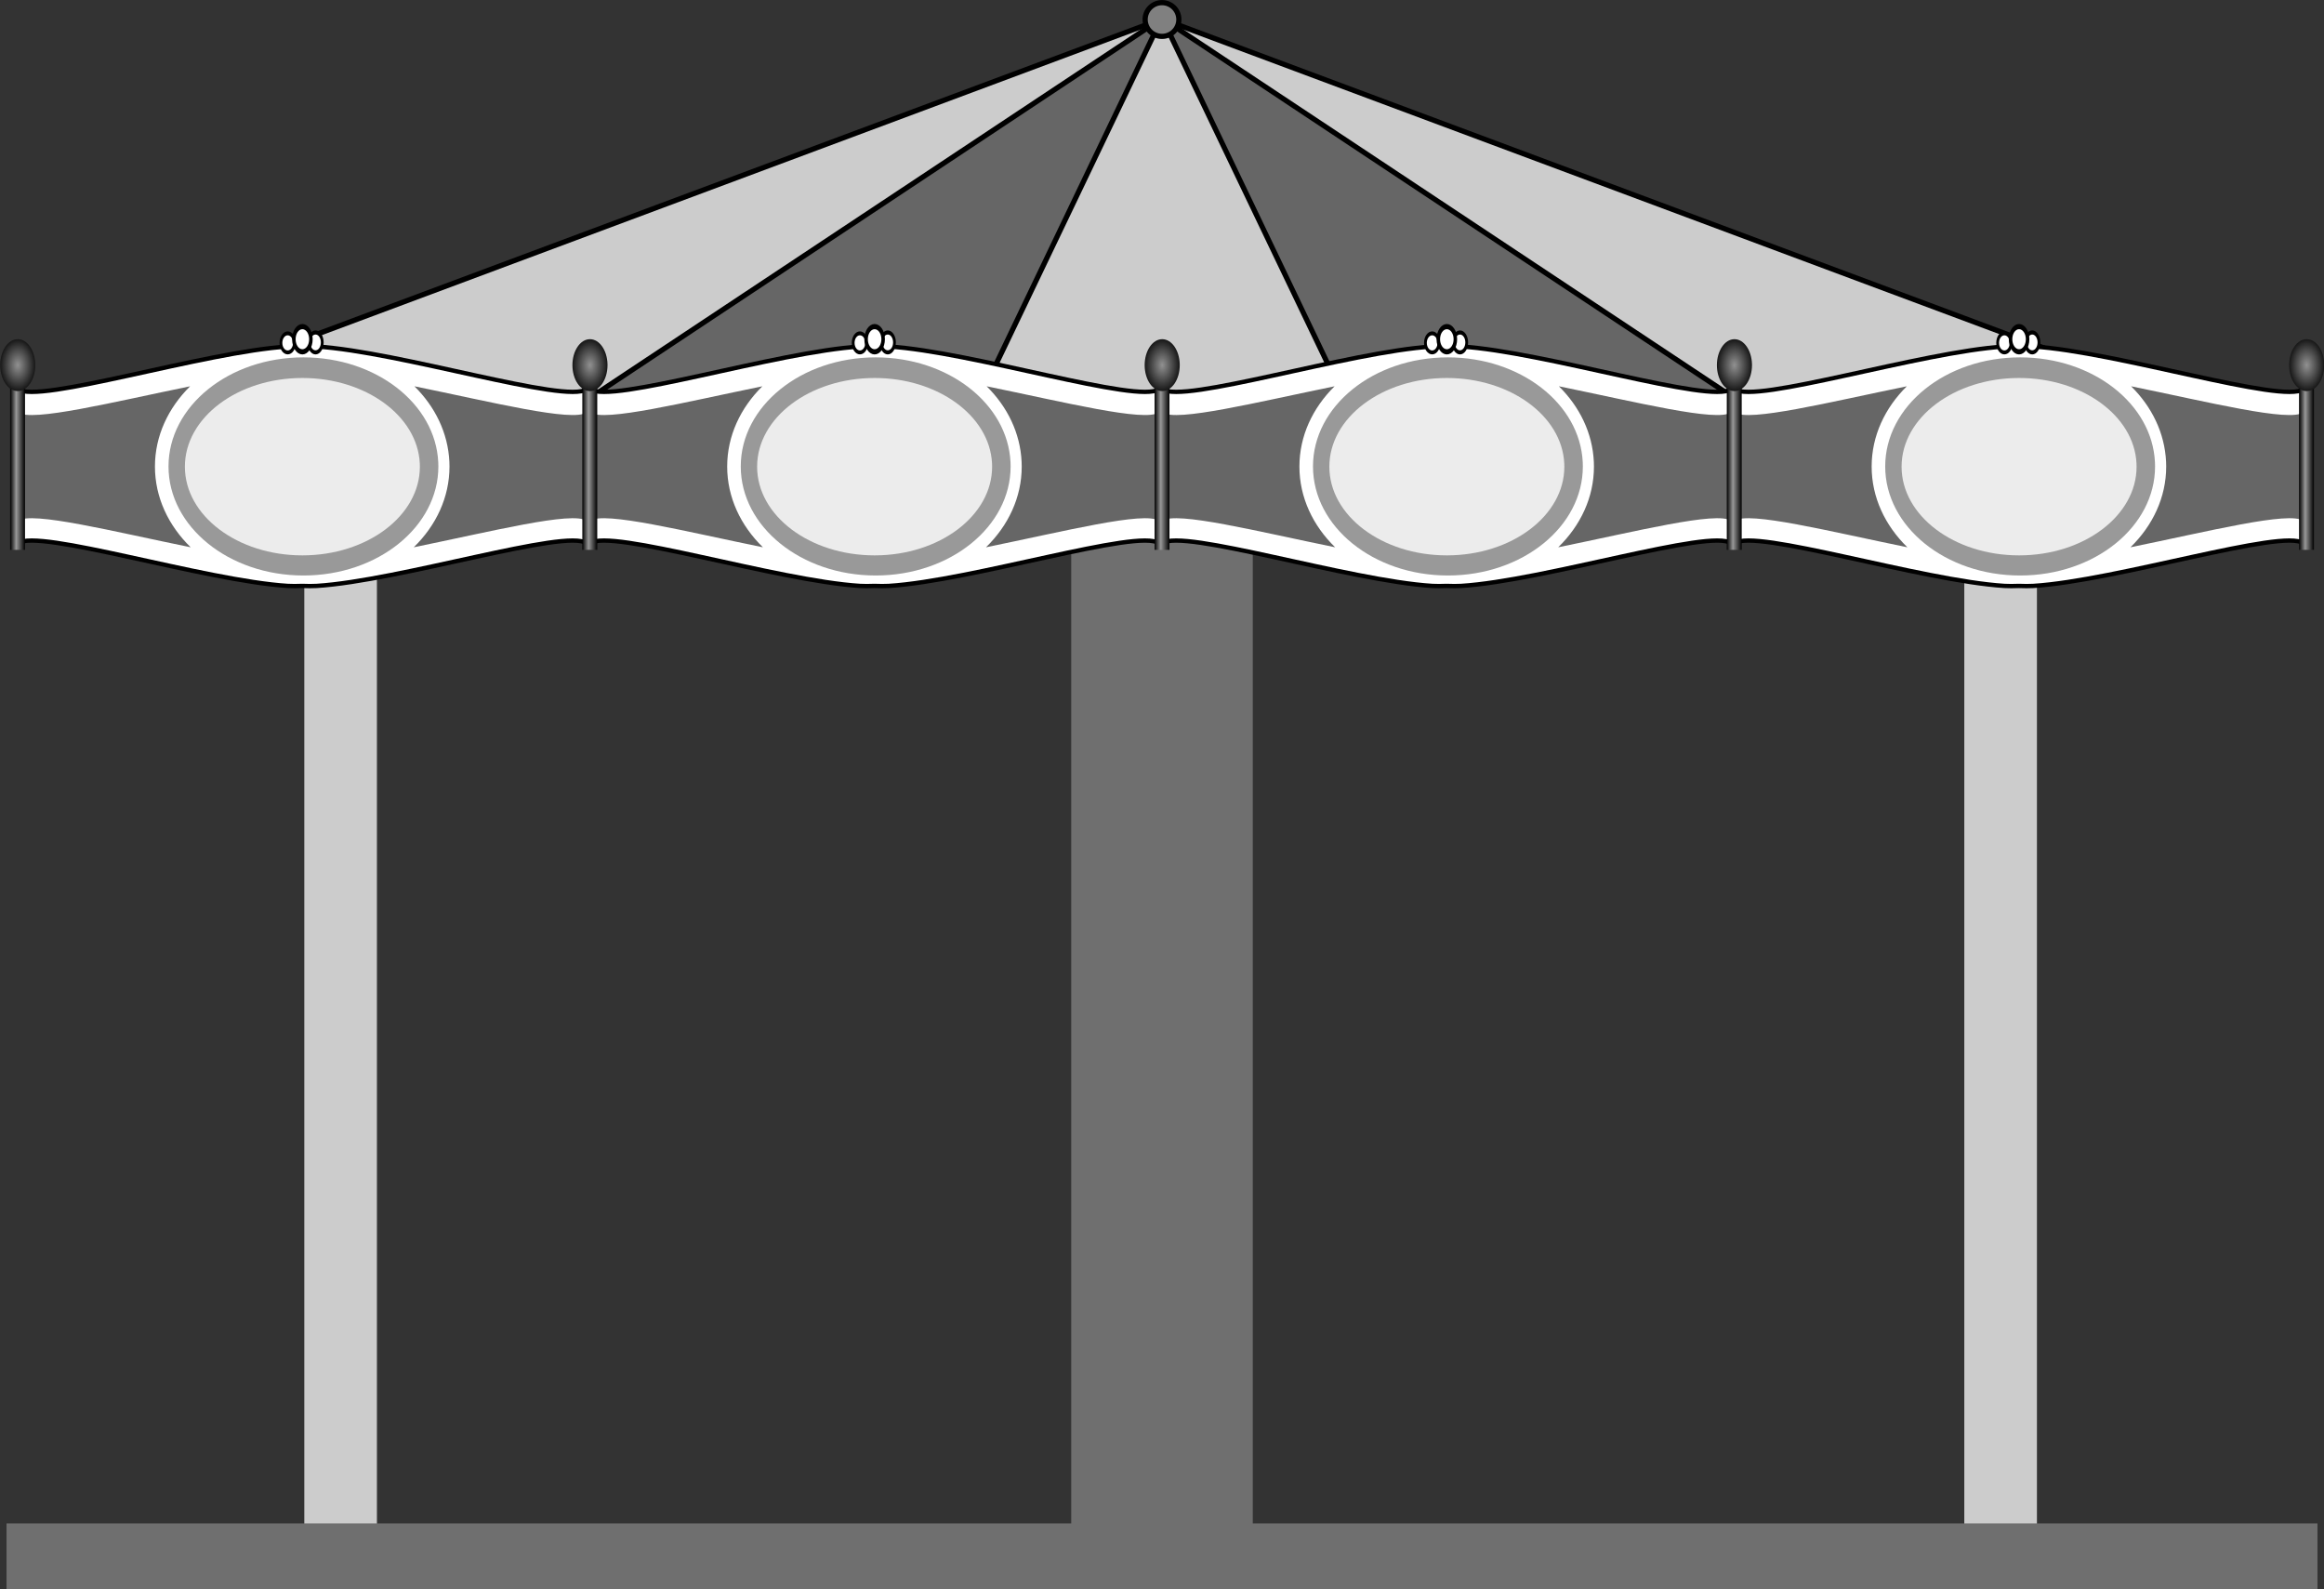
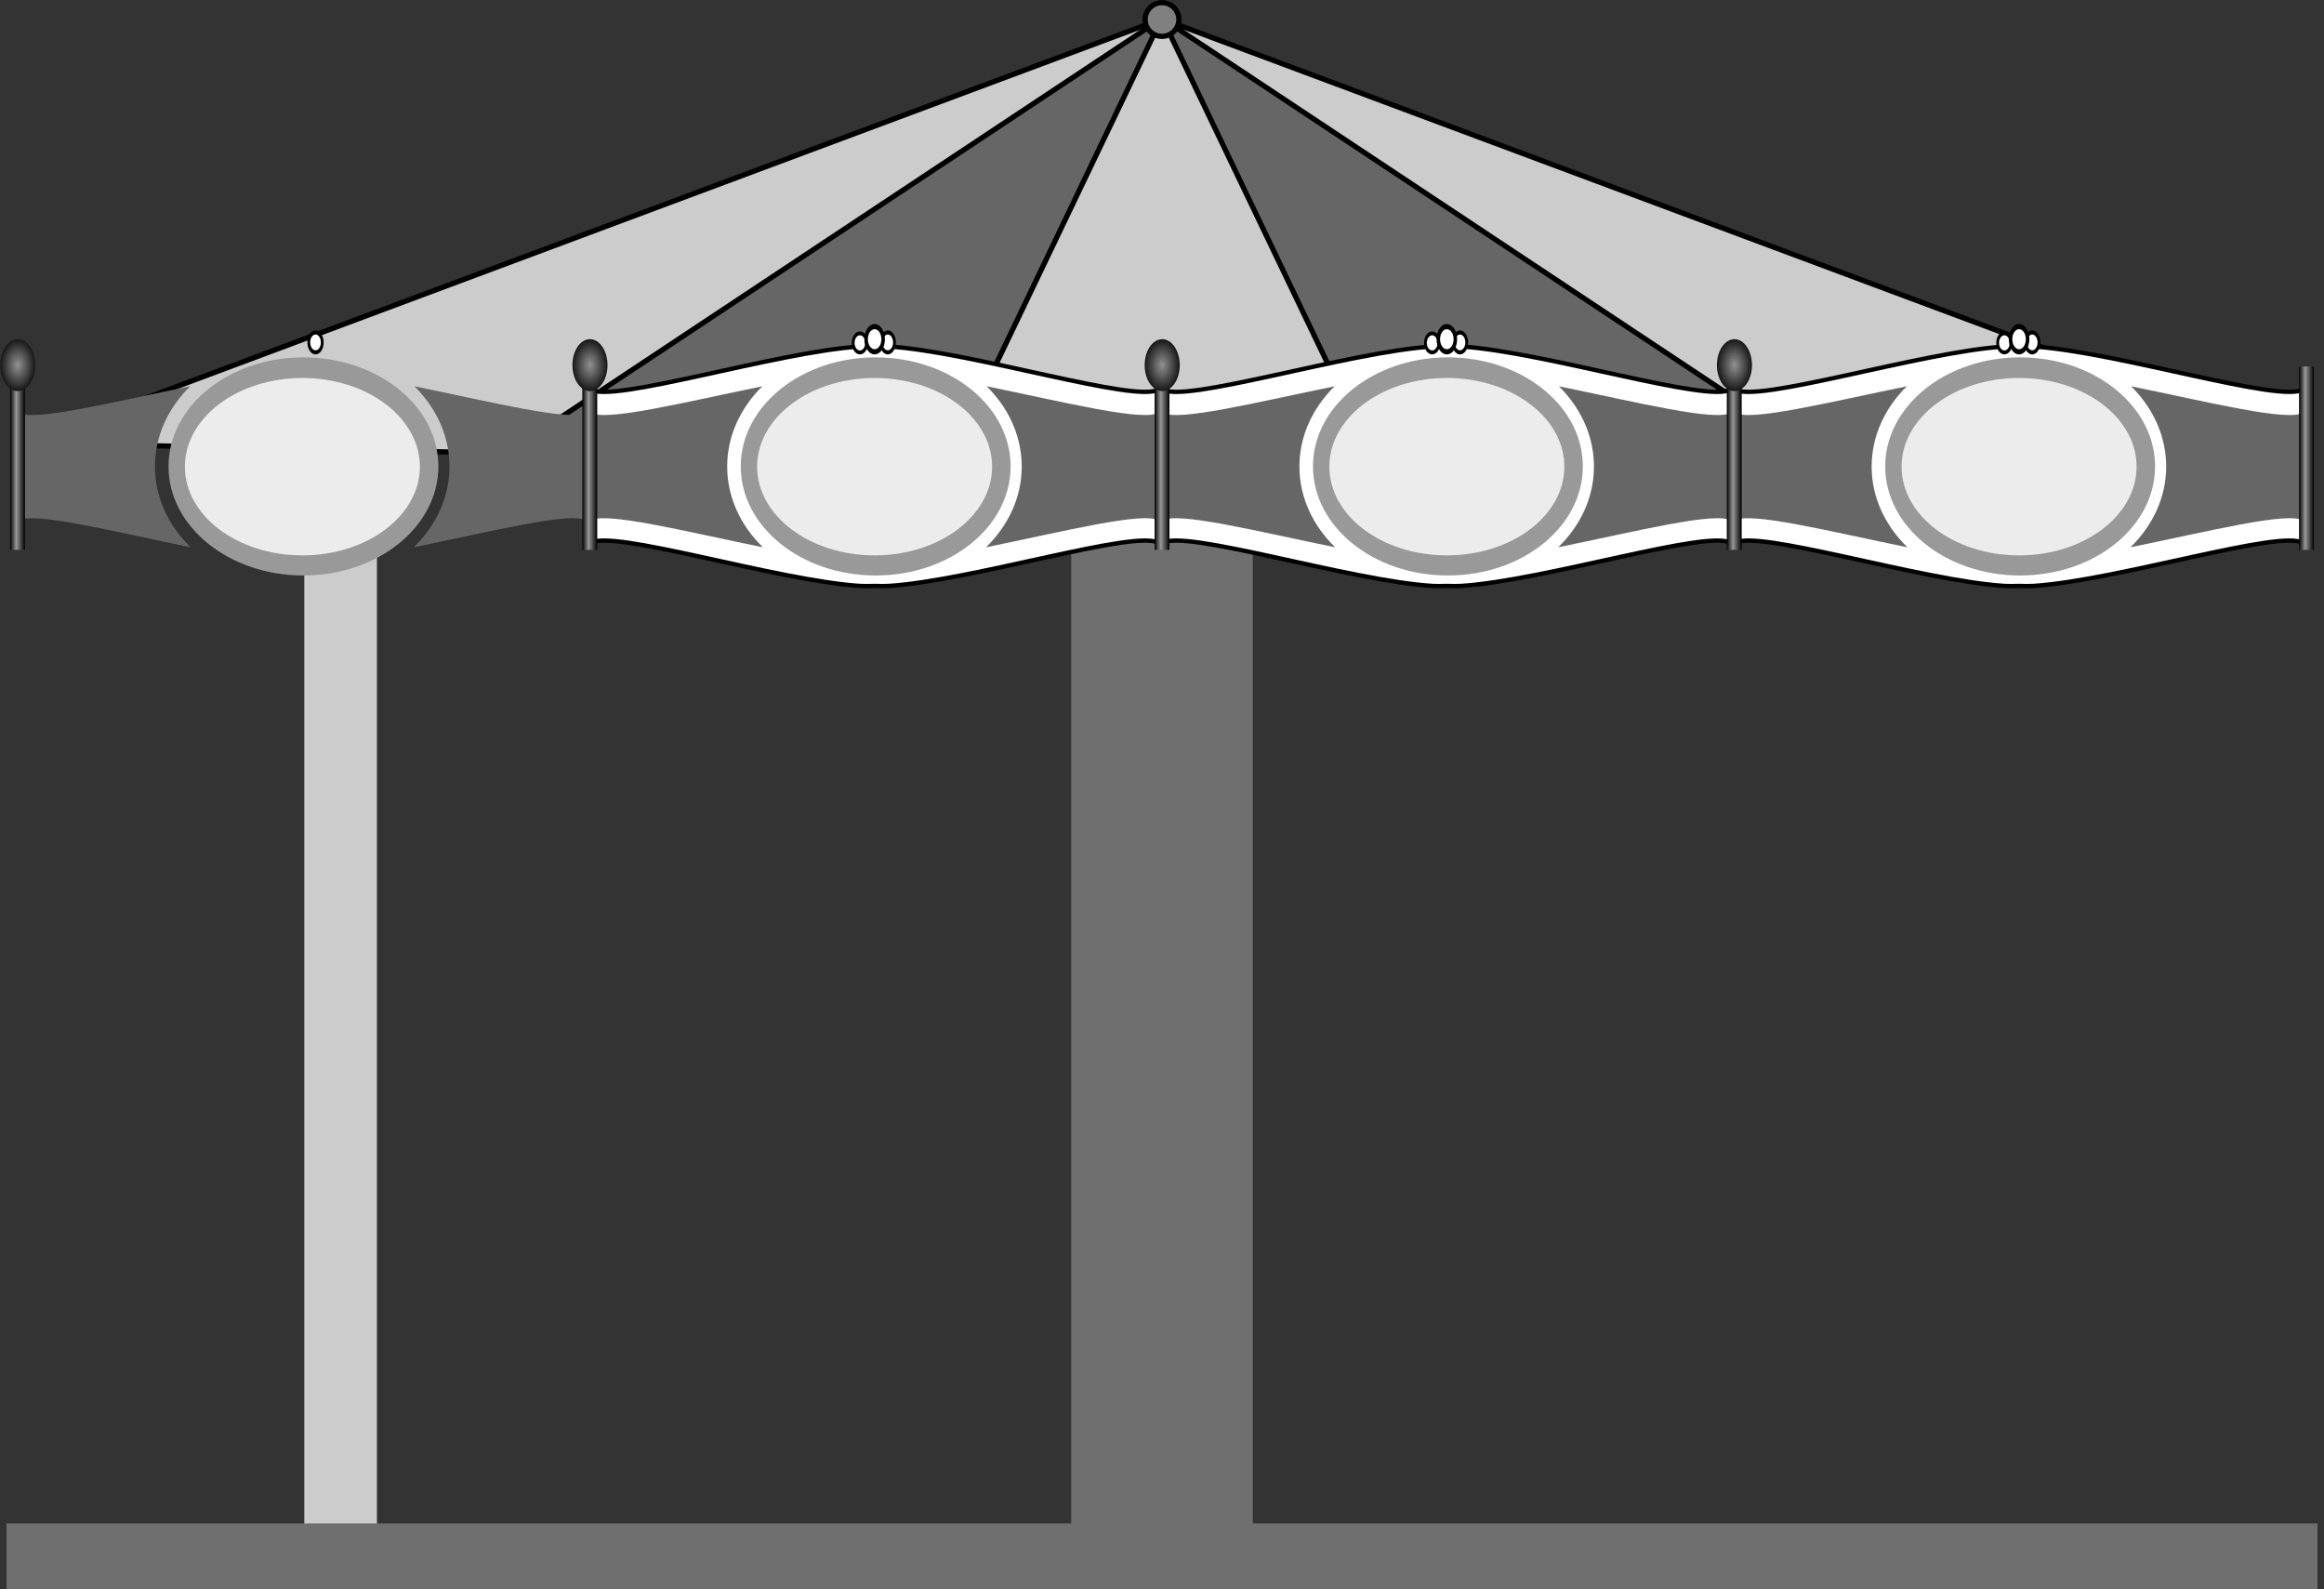
<svg xmlns="http://www.w3.org/2000/svg" xmlns:xlink="http://www.w3.org/1999/xlink" version="1.1" viewBox="0 0 448 306.34">
  <rect x="0" y="0" width="448" height="306.34" fill="#333333" stroke="none" />
  <defs>
    <linearGradient id="b">
      <stop offset="0" />
      <stop stop-color="#989898" offset=".417" />
      <stop offset="1" />
    </linearGradient>
    <radialGradient id="a" cx="494.75" cy="-13.138" r="5" gradientUnits="userSpaceOnUse">
      <stop stop-color="#919191" offset="0" />
      <stop stop-color="#171717" offset="1" />
    </radialGradient>
    <linearGradient id="g" x1="152.95" x2="155.81" y1="467.48" y2="467.48" gradientUnits="userSpaceOnUse" xlink:href="#b" />
    <linearGradient id="f" x1="263.26" x2="266.12" y1="467.48" y2="467.48" gradientUnits="userSpaceOnUse" xlink:href="#b" />
    <linearGradient id="e" x1="373.57" x2="376.43" y1="467.48" y2="467.48" gradientUnits="userSpaceOnUse" xlink:href="#b" />
    <linearGradient id="d" x1="483.88" x2="486.74" y1="467.48" y2="467.48" gradientUnits="userSpaceOnUse" xlink:href="#b" />
    <linearGradient id="c" x1="594.19" x2="597.05" y1="467.48" y2="467.48" gradientUnits="userSpaceOnUse" xlink:href="#b" />
  </defs>
  <g transform="translate(-151 -379.19)">
    <rect x="209.66" y="484.32" width="14" height="192" color="#000000" fill="#ccc" />
-     <rect x="529.66" y="484.32" width="14" height="192" color="#000000" fill="#ccc" />
    <path d="m375 382.83-219.12 81.75 219.12 4.625 219.12-4.625-219.12-81.75z" fill="#ccc" stroke="#000" />
    <rect x="357.5" y="465.32" width="35" height="211" color="#000000" fill="#6f6f6f" />
    <path d="m375 382.72-123.52 81.956 123.52 4.637 123.52-4.637-123.52-81.956z" fill="#666" stroke="#000" />
    <path d="m375 382.58-39.377 82.228 39.377 4.652 39.377-4.652-39.377-82.228z" fill="#ccc" stroke="#000" />
-     <path d="m208.92 445.88c-0.843 8e-3 -1.657 0.049-2.429 0.096-16.04 0.993-48.215 11.128-52.042 8.22v29.7c3.826-2.908 36.001 7.226 52.042 8.22 0.785 0.049 1.74 0.037 2.767 0 1.026 0.037 1.981 0.049 2.767 0 16.04-0.993 48.215-11.128 52.042-8.22v-29.7c-3.826 2.908-36.001-7.226-52.042-8.22-0.769-0.048-1.59-0.088-2.429-0.096-0.228-2e-3 -0.444-3e-3 -0.676 0z" color="#000000" fill="#fff" stroke="#000" stroke-width=".833" />
    <path transform="matrix(.689 0 0 1.092 -172.04 371.23)" d="m591.5 89.612c0 10.631-16.901 19.25-37.75 19.25s-37.75-8.618-37.75-19.25c0-10.631 16.901-19.25 37.75-19.25 20.285 0 36.944 8.175 37.722 18.512" color="#000000" fill="#999" />
    <path transform="matrix(.6 0 0 .888 -122.96 389.56)" d="m591.5 89.612c0 10.631-16.901 19.25-37.75 19.25s-37.75-8.618-37.75-19.25c0-10.631 16.901-19.25 37.75-19.25 20.285 0 36.944 8.175 37.722 18.512" color="#000000" fill="#ececec" />
    <path d="m319.23 445.88c-0.843 8e-3 -1.657 0.049-2.429 0.096-16.04 0.993-48.215 11.128-52.042 8.22v29.7c3.826-2.908 36.001 7.226 52.042 8.22 0.785 0.049 1.74 0.037 2.767 0 1.026 0.037 1.981 0.049 2.767 0 16.04-0.993 48.215-11.128 52.042-8.22v-29.7c-3.826 2.908-36.001-7.226-52.042-8.22-0.769-0.048-1.59-0.088-2.429-0.096-0.228-2e-3 -0.444-3e-3 -0.676 0z" color="#000000" fill="#fff" stroke="#000" stroke-width=".833" />
-     <path transform="matrix(.535 0 0 .756 -14.822 450.78)" d="m416.04-7.282c0 1.342-1.088 2.431-2.431 2.431-1.342 0-2.431-1.088-2.431-2.431s1.088-2.431 2.431-2.431c1.342 0 2.431 1.088 2.431 2.431z" color="#000000" fill="#fff" stroke="#000" />
    <path transform="matrix(.533 0 0 .789 -8.627 450.93)" d="m416.04-7.282c0 1.342-1.088 2.431-2.431 2.431-1.342 0-2.431-1.088-2.431-2.431s1.088-2.431 2.431-2.431c1.342 0 2.431 1.088 2.431 2.431z" color="#000000" fill="#fff" stroke="#000" />
-     <path transform="matrix(.676 0 0 1 -70.308 451.85)" d="m416.04-7.282c0 1.342-1.088 2.431-2.431 2.431-1.342 0-2.431-1.088-2.431-2.431s1.088-2.431 2.431-2.431c1.342 0 2.431 1.088 2.431 2.431z" color="#000000" fill="#fff" stroke="#000" />
    <path d="m297.96 453.64c-14.856 3.028-30.598 6.96-33.205 5.031v20.906c2.613-1.933 18.423 2.063 33.31 5.094-4.285-4.178-6.886-9.614-6.886-15.562 0-5.899 2.559-11.305 6.78-15.469zm43.238 0c3.994 3.94 6.484 9.007 6.738 14.562l0.021 0.906c0 5.951-2.597 11.384-6.886 15.562 14.89-3.031 30.697-7.027 33.31-5.094v-20.906c-2.606 1.928-18.331-2.003-33.184-5.031z" color="#000000" fill="#666" />
    <path d="m187.65 453.64c-14.856 3.028-30.598 6.96-33.205 5.031v20.906c2.613-1.933 18.423 2.063 33.31 5.094-4.285-4.178-6.886-9.614-6.886-15.562 0-5.899 2.559-11.305 6.78-15.469zm43.238 0c3.994 3.94 6.484 9.007 6.738 14.562l0.021 0.906c0 5.951-2.597 11.384-6.886 15.562 14.89-3.031 30.697-7.027 33.31-5.094v-20.906c-2.606 1.928-18.331-2.003-33.184-5.031z" color="#000000" fill="#666" />
    <rect x="263.26" y="449.81" width="2.868" height="35.355" color="#000000" fill="url(#f)" />
    <path transform="matrix(.676 0 0 1 -69.722 462.7)" d="m499.75-13.138c0 2.761-2.239 5-5 5s-5-2.239-5-5 2.239-5 5-5c2.687 0 4.893 2.123 4.996 4.808" color="#000000" fill="url(#a)" />
    <rect x="152.95" y="449.81" width="2.868" height="35.355" color="#000000" fill="url(#g)" />
    <path transform="matrix(.676 0 0 1 -180.03 462.7)" d="m499.75-13.138c0 2.761-2.239 5-5 5s-5-2.239-5-5 2.239-5 5-5c2.687 0 4.893 2.123 4.996 4.808" color="#000000" fill="url(#a)" />
    <path transform="matrix(.689 0 0 1.092 -61.726 371.23)" d="m591.5 89.612c0 10.631-16.901 19.25-37.75 19.25s-37.75-8.618-37.75-19.25c0-10.631 16.901-19.25 37.75-19.25 20.285 0 36.944 8.175 37.722 18.512" color="#000000" fill="#999" />
    <path transform="matrix(.6 0 0 .888 -12.649 389.56)" d="m591.5 89.612c0 10.631-16.901 19.25-37.75 19.25s-37.75-8.618-37.75-19.25c0-10.631 16.901-19.25 37.75-19.25 20.285 0 36.944 8.175 37.722 18.512" color="#000000" fill="#ececec" />
    <path d="m429.54 445.88c-0.843 8e-3 -1.657 0.049-2.429 0.096-16.04 0.993-48.215 11.128-52.042 8.22v29.7c3.826-2.908 36.001 7.226 52.042 8.22 0.785 0.049 1.74 0.037 2.767 0 1.026 0.037 1.981 0.049 2.767 0 16.04-0.993 48.215-11.128 52.042-8.22v-29.7c-3.826 2.908-36.001-7.226-52.042-8.22-0.769-0.048-1.59-0.088-2.429-0.096-0.228-2e-3 -0.444-3e-3 -0.676 0z" color="#000000" fill="#fff" stroke="#000" stroke-width=".833" />
    <path transform="matrix(.535 0 0 .756 95.488 450.78)" d="m416.04-7.282c0 1.342-1.088 2.431-2.431 2.431-1.342 0-2.431-1.088-2.431-2.431s1.088-2.431 2.431-2.431c1.342 0 2.431 1.088 2.431 2.431z" color="#000000" fill="#fff" stroke="#000" />
    <path transform="matrix(.533 0 0 .789 101.68 450.93)" d="m416.04-7.282c0 1.342-1.088 2.431-2.431 2.431-1.342 0-2.431-1.088-2.431-2.431s1.088-2.431 2.431-2.431c1.342 0 2.431 1.088 2.431 2.431z" color="#000000" fill="#fff" stroke="#000" />
    <path transform="matrix(.676 0 0 1 40.002 451.85)" d="m416.04-7.282c0 1.342-1.088 2.431-2.431 2.431-1.342 0-2.431-1.088-2.431-2.431s1.088-2.431 2.431-2.431c1.342 0 2.431 1.088 2.431 2.431z" color="#000000" fill="#fff" stroke="#000" />
    <path d="m408.27 453.64c-14.856 3.028-30.598 6.96-33.205 5.031v20.906c2.613-1.933 18.423 2.063 33.31 5.094-4.285-4.178-6.886-9.614-6.886-15.562 0-5.899 2.559-11.305 6.78-15.469zm43.238 0c3.994 3.94 6.484 9.007 6.738 14.562l0.021 0.906c0 5.951-2.597 11.384-6.886 15.562 14.89-3.031 30.697-7.027 33.31-5.094v-20.906c-2.606 1.928-18.331-2.003-33.184-5.031z" color="#000000" fill="#666" />
    <rect x="373.57" y="449.81" width="2.868" height="35.355" color="#000000" fill="url(#e)" />
    <path transform="matrix(.676 0 0 1 40.588 462.7)" d="m499.75-13.138c0 2.761-2.239 5-5 5s-5-2.239-5-5 2.239-5 5-5c2.687 0 4.893 2.123 4.996 4.808" color="#000000" fill="url(#a)" />
    <path transform="matrix(.689 0 0 1.092 48.584 371.23)" d="m591.5 89.612c0 10.631-16.901 19.25-37.75 19.25s-37.75-8.618-37.75-19.25c0-10.631 16.901-19.25 37.75-19.25 20.285 0 36.944 8.175 37.722 18.512" color="#000000" fill="#999" />
    <path transform="matrix(.6 0 0 .888 97.661 389.56)" d="m591.5 89.612c0 10.631-16.901 19.25-37.75 19.25s-37.75-8.618-37.75-19.25c0-10.631 16.901-19.25 37.75-19.25 20.285 0 36.944 8.175 37.722 18.512" color="#000000" fill="#ececec" />
    <path d="m539.85 445.88c-0.843 8e-3 -1.657 0.049-2.429 0.096-16.04 0.993-48.215 11.128-52.042 8.22v29.7c3.826-2.908 36.001 7.226 52.042 8.22 0.785 0.049 1.74 0.037 2.767 0 1.026 0.037 1.981 0.049 2.767 0 16.04-0.993 48.215-11.128 52.042-8.22v-29.7c-3.826 2.908-36.001-7.226-52.042-8.22-0.769-0.048-1.59-0.088-2.429-0.096-0.228-2e-3 -0.444-3e-3 -0.676 0z" color="#000000" fill="#fff" stroke="#000" stroke-width=".833" />
    <path transform="matrix(.535 0 0 .756 205.8 450.78)" d="m416.04-7.282c0 1.342-1.088 2.431-2.431 2.431-1.342 0-2.431-1.088-2.431-2.431s1.088-2.431 2.431-2.431c1.342 0 2.431 1.088 2.431 2.431z" color="#000000" fill="#fff" stroke="#000" />
    <path transform="matrix(.533 0 0 .789 211.99 450.93)" d="m416.04-7.282c0 1.342-1.088 2.431-2.431 2.431-1.342 0-2.431-1.088-2.431-2.431s1.088-2.431 2.431-2.431c1.342 0 2.431 1.088 2.431 2.431z" color="#000000" fill="#fff" stroke="#000" />
    <path transform="matrix(.676 0 0 1 150.31 451.85)" d="m416.04-7.282c0 1.342-1.088 2.431-2.431 2.431-1.342 0-2.431-1.088-2.431-2.431s1.088-2.431 2.431-2.431c1.342 0 2.431 1.088 2.431 2.431z" color="#000000" fill="#fff" stroke="#000" />
    <path d="m518.58 453.64c-14.856 3.028-30.598 6.96-33.205 5.031v20.906c2.613-1.933 18.423 2.063 33.31 5.094-4.285-4.178-6.886-9.614-6.886-15.562 0-5.899 2.559-11.305 6.78-15.469zm43.238 0c3.994 3.94 6.484 9.007 6.738 14.562l0.021 0.906c0 5.951-2.597 11.384-6.886 15.562 14.89-3.031 30.697-7.027 33.31-5.094v-20.906c-2.606 1.928-18.331-2.003-33.184-5.031z" color="#000000" fill="#666" />
    <rect x="483.88" y="449.81" width="2.868" height="35.355" color="#000000" fill="url(#d)" />
    <path transform="matrix(.676 0 0 1 150.9 462.7)" d="m499.75-13.138c0 2.761-2.239 5-5 5s-5-2.239-5-5 2.239-5 5-5c2.687 0 4.893 2.123 4.996 4.808" color="#000000" fill="url(#a)" />
    <path transform="matrix(.689 0 0 1.092 158.89 371.23)" d="m591.5 89.612c0 10.631-16.901 19.25-37.75 19.25s-37.75-8.618-37.75-19.25c0-10.631 16.901-19.25 37.75-19.25 20.285 0 36.944 8.175 37.722 18.512" color="#000000" fill="#999" />
    <path transform="matrix(.6 0 0 .888 207.97 389.56)" d="m591.5 89.612c0 10.631-16.901 19.25-37.75 19.25s-37.75-8.618-37.75-19.25c0-10.631 16.901-19.25 37.75-19.25 20.285 0 36.944 8.175 37.722 18.512" color="#000000" fill="#ececec" />
    <rect x="594.19" y="449.81" width="2.868" height="35.355" color="#000000" fill="url(#c)" />
-     <path transform="matrix(.676 0 0 1 261.21 462.7)" d="m499.75-13.138c0 2.761-2.239 5-5 5s-5-2.239-5-5 2.239-5 5-5c2.687 0 4.893 2.123 4.996 4.808" color="#000000" fill="url(#a)" />
    <path transform="matrix(.535 0 0 .756 316.11 450.78)" d="m416.04-7.282c0 1.342-1.088 2.431-2.431 2.431-1.342 0-2.431-1.088-2.431-2.431s1.088-2.431 2.431-2.431c1.342 0 2.431 1.088 2.431 2.431z" color="#000000" fill="#fff" stroke="#000" />
    <path transform="matrix(.533 0 0 .789 322.3 450.93)" d="m416.04-7.282c0 1.342-1.088 2.431-2.431 2.431-1.342 0-2.431-1.088-2.431-2.431s1.088-2.431 2.431-2.431c1.342 0 2.431 1.088 2.431 2.431z" color="#000000" fill="#fff" stroke="#000" />
    <path transform="matrix(.676 0 0 1 260.62 451.85)" d="m416.04-7.282c0 1.342-1.088 2.431-2.431 2.431-1.342 0-2.431-1.088-2.431-2.431s1.088-2.431 2.431-2.431c1.342 0 2.431 1.088 2.431 2.431z" color="#000000" fill="#fff" stroke="#000" />
    <rect x="152.26" y="672.8" width="445.48" height="12.728" color="#000000" fill="#6f6f6f" />
    <path transform="translate(-885.75 511.96)" d="m1264-129.01c0 1.795-1.455 3.25-3.25 3.25s-3.25-1.455-3.25-3.25 1.455-3.25 3.25-3.25c1.746 0 3.181 1.38 3.248 3.125" color="#000000" fill="#808080" stroke="#000" stroke-linecap="round" stroke-linejoin="round" />
  </g>
</svg>